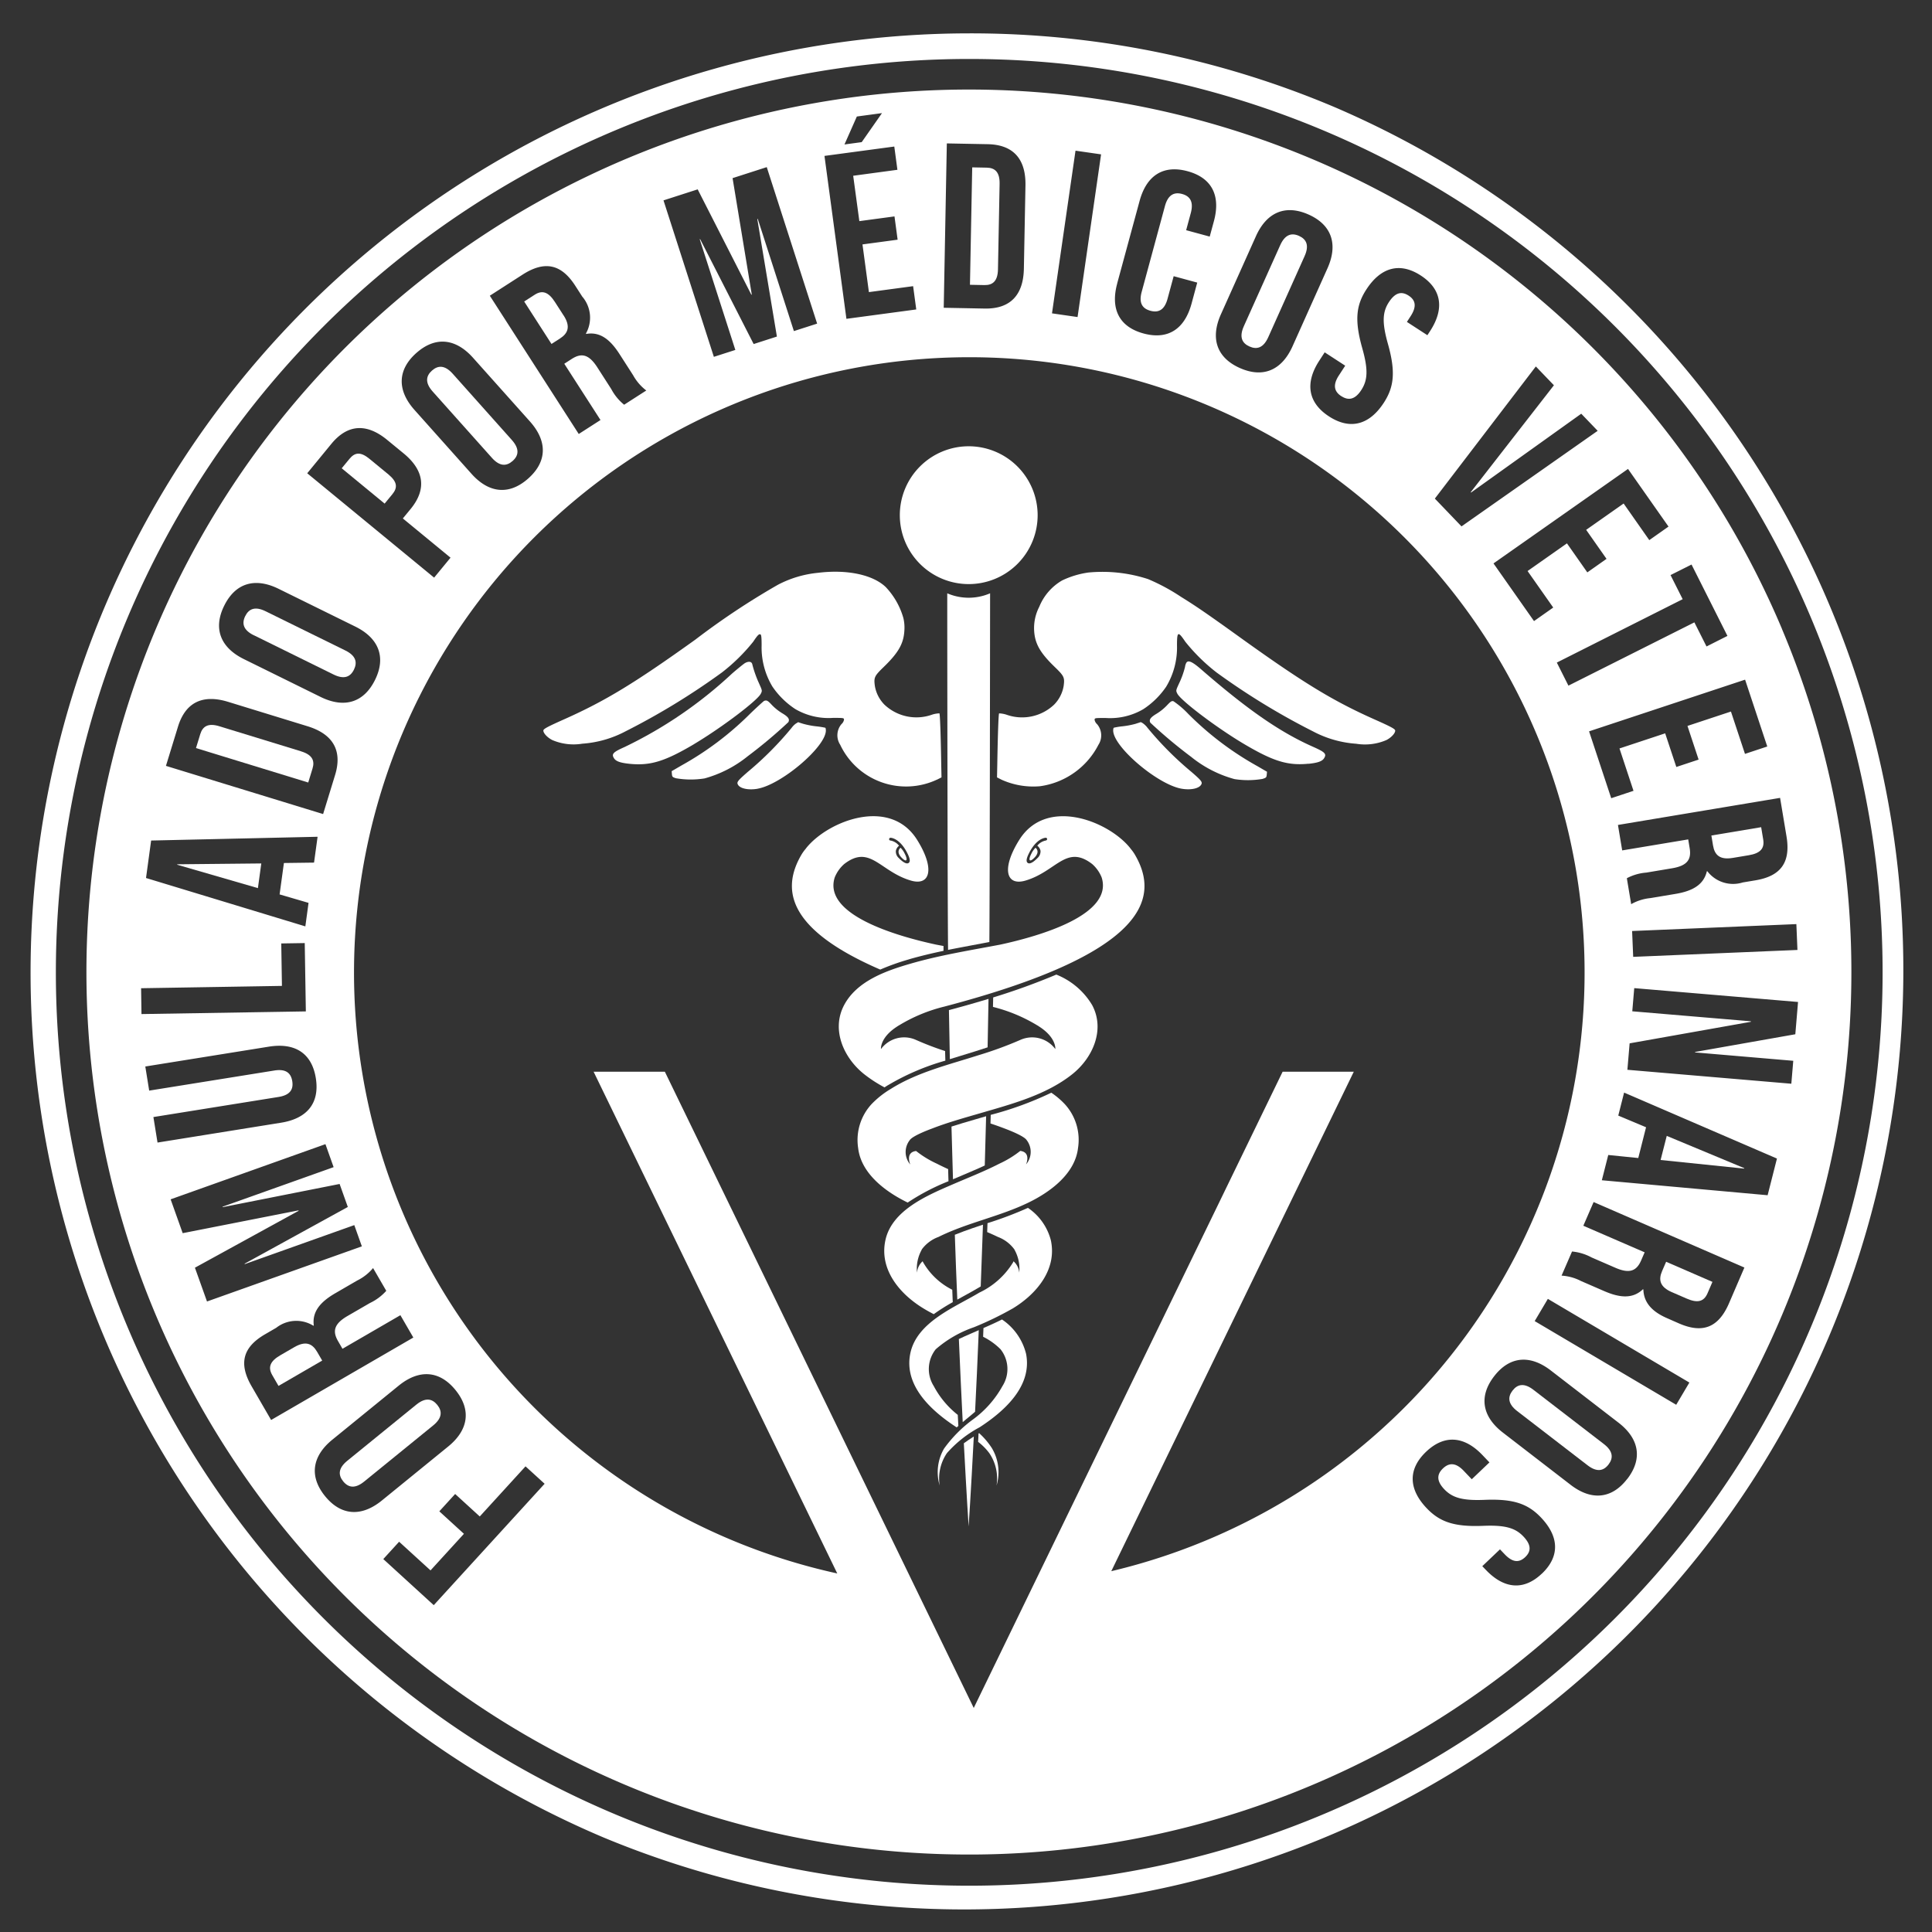
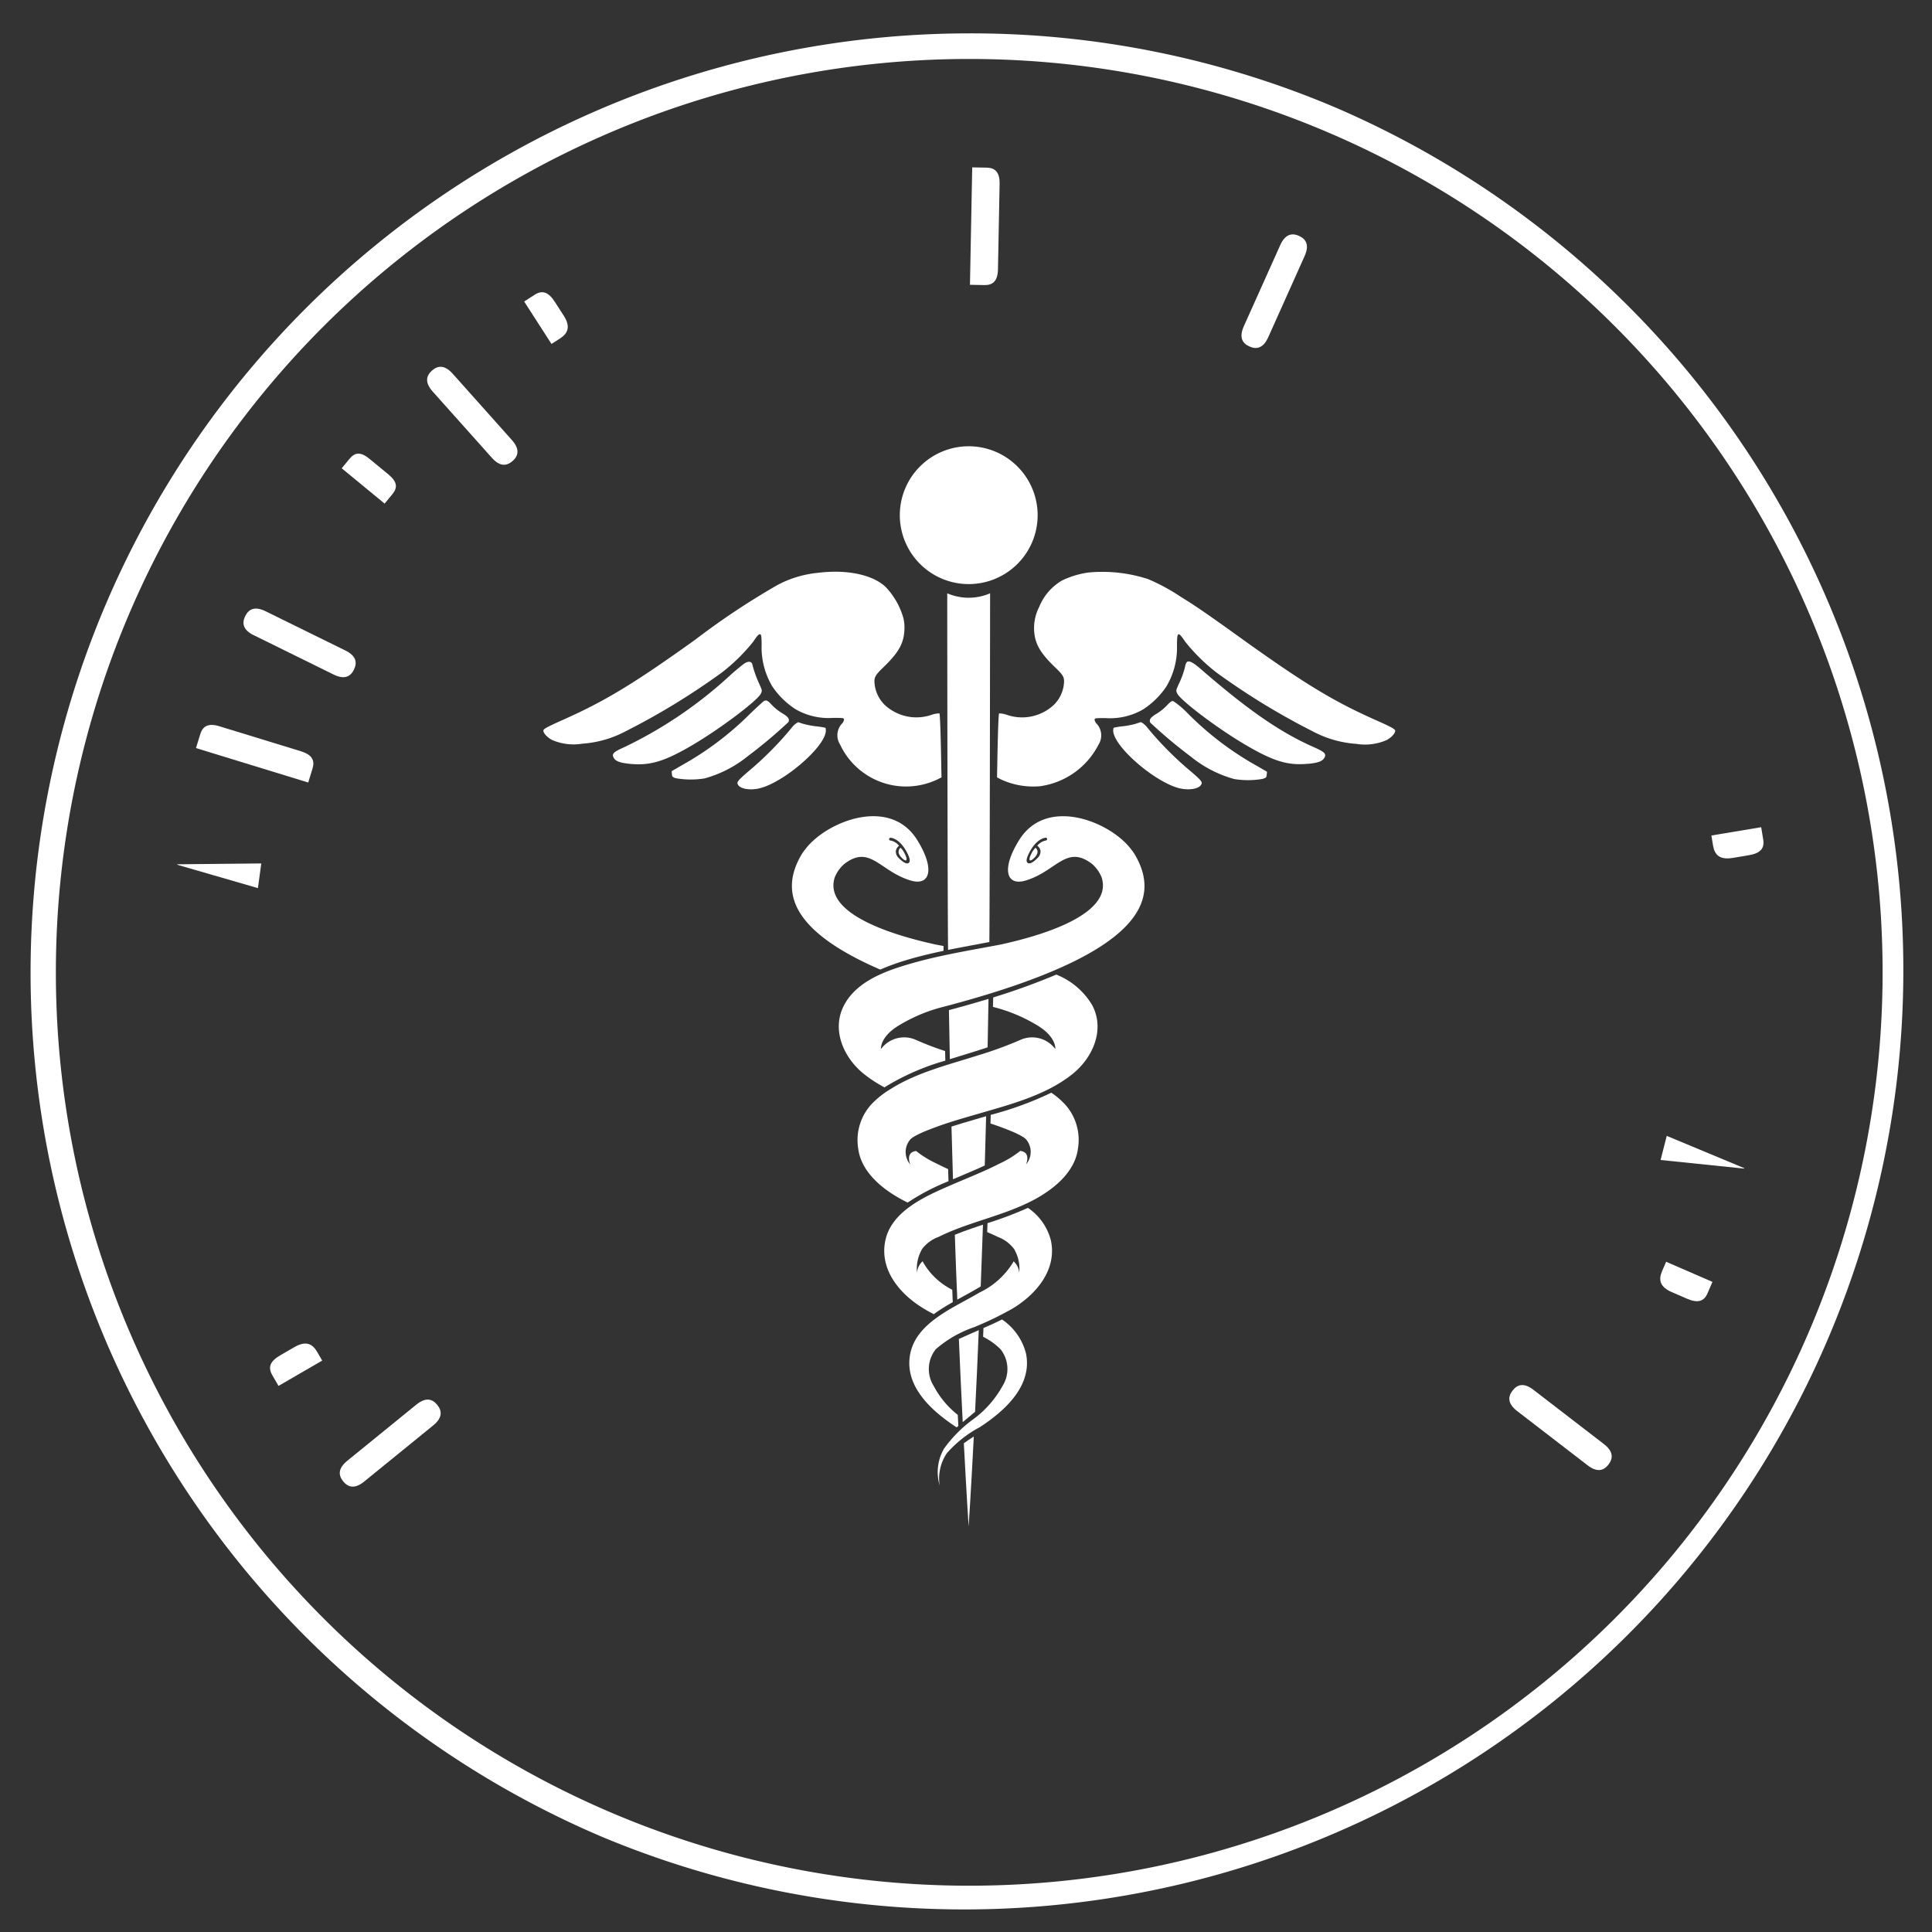
<svg xmlns="http://www.w3.org/2000/svg" width="157" height="157" viewBox="0 0 157 157">
  <rect x="0" y="0" width="157" height="157" fill="#333333" stroke="none" />
  <defs>
    <clipPath id="clip-path">
      <rect id="Rectángulo_6" data-name="Rectángulo 6" width="157" height="157" fill="none" />
    </clipPath>
  </defs>
  <g id="Grupo_3" data-name="Grupo 3" clip-path="url(#clip-path)">
    <path id="Trazado_10" data-name="Trazado 10" d="M44.522,47.6c.923-.265,1.86-.488,2.8-.686,0-.131,0-.262,0-.394-.195-.035-.389-.071-.582-.108-3.259-.7-9.226-2.433-8.258-5.463a2.881,2.881,0,0,1,.769-1.088c2.106-1.627,2.9.6,5.408,1.339,1.579.469,1.995-.944.522-3.3-2.2-3.523-7.22-1.547-8.992.633-.023.03-.044.057-.065.087a3.517,3.517,0,0,0-.352.49c-1.625,2.785-1.187,6.039,6.41,9.327a19,19,0,0,1,2.347-.835m-1.516-9.877c.028,0,.764.016,1.394,1.3.2.408.225.645.081.748a.212.212,0,0,1-.124.035c-.21,0-.5-.255-.665-.426a.71.71,0,0,1-.248-.6.682.682,0,0,1,.26-.409,1.155,1.155,0,0,0-.693-.423.11.11,0,0,1-.115-.11.108.108,0,0,1,.11-.111" transform="translate(29.35 30.354)" fill="#fff" />
    <path id="Trazado_11" data-name="Trazado 11" d="M61.225,39.112a3.364,3.364,0,0,0-.35-.49c-.021-.03-.041-.057-.065-.088-1.772-2.179-6.792-4.154-8.992-.633-1.473,2.359-1.061,3.772.52,3.3,2.5-.743,3.3-2.967,5.41-1.339a2.846,2.846,0,0,1,.767,1.086c.971,3.031-5,4.761-8.257,5.464-2.439.462-4.9.856-7.288,1.549-1.982.575-4.336,1.4-5.378,3.353-1.072,2.011-.035,4.308,1.627,5.625a11,11,0,0,0,1.655,1.072c.1-.071.21-.142.315-.2a19.579,19.579,0,0,1,4.626-1.975c-.009-.258-.016-.52-.021-.778A24.431,24.431,0,0,1,43.4,54.14a2.34,2.34,0,0,0-2.817.755s-.106-.921,1.321-1.836a1.973,1.973,0,0,1,.172-.106,13.064,13.064,0,0,1,3.668-1.512c16.227-4.267,17.6-8.7,15.481-12.329m-7.24-1.164a1.164,1.164,0,0,0-.7.423.681.681,0,0,1,.262.409.734.734,0,0,1-.251.6c-.168.172-.454.426-.663.426a.2.2,0,0,1-.124-.037c-.143-.1-.118-.338.081-.746.631-1.284,1.362-1.3,1.394-1.3a.111.111,0,0,1,0,.221" transform="translate(31.008 30.354)" fill="#fff" />
    <path id="Trazado_12" data-name="Trazado 12" d="M45.557,18.974a5.6,5.6,0,1,0,5.606,5.606,5.607,5.607,0,0,0-5.606-5.606" transform="translate(33.159 17.291)" fill="#fff" />
    <path id="Trazado_13" data-name="Trazado 13" d="M54.167,43.251a53.59,53.59,0,0,1-5.135,1.859c-.005.258-.012.513-.018.769a12.961,12.961,0,0,1,3.574,1.484,1.486,1.486,0,0,1,.17.106c1.429.914,1.323,1.836,1.323,1.836a2.341,2.341,0,0,0-2.817-.755,30.6,30.6,0,0,1-3.438,1.259c-2.375.76-4.975,1.385-7.105,2.729a7.419,7.419,0,0,0-1.562,1.231,4.3,4.3,0,0,0-1.1,3.581c.241,2.094,2.262,3.567,3.991,4.412l.035.016A17.833,17.833,0,0,1,45.4,60.046c-.011-.325-.021-.658-.028-.985-.308-.143-.615-.286-.916-.442a8.147,8.147,0,0,1-1.689-1.031c-.909.111-.47,1.1-.47,1.1a1.557,1.557,0,0,1-.057-1.966c.226-.38,1.714-.916,1.869-.976,1.243-.479,2.532-.838,3.816-1.211,2.571-.752,5.385-1.482,7.523-3.178,1.666-1.317,2.7-3.615,1.627-5.625a5.948,5.948,0,0,0-2.905-2.476" transform="translate(31.677 35.945)" fill="#fff" />
    <path id="Trazado_14" data-name="Trazado 14" d="M46.921,59.1c-.5.249-1,.477-1.507.695-.009.241-.019.476-.028.709A5.405,5.405,0,0,1,46.8,61.518a2.58,2.58,0,0,1,.157,2.994,8.373,8.373,0,0,1-2.379,2.7,10.594,10.594,0,0,0-2.366,2.379,3.8,3.8,0,0,0-.357,3,3.664,3.664,0,0,1,.591-2.633,9.5,9.5,0,0,1,2.669-2.106c1.966-1.282,4.285-3.318,3.76-5.968A4.733,4.733,0,0,0,46.921,59.1" transform="translate(34.505 48.125)" fill="#fff" />
    <path id="Trazado_15" data-name="Trazado 15" d="M52.817,48.68a27.228,27.228,0,0,1-4.923,1.8c-.005.237-.012.469-.019.7.361.12.72.246,1.077.382.154.06,1.639.6,1.867.976a1.56,1.56,0,0,1-.053,1.966s.437-.985-.472-1.095A8.18,8.18,0,0,1,48.6,54.445c-1.217.624-2.49,1.121-3.742,1.661-2.057.89-5,2.1-5.524,4.568-.511,2.382,1.174,4.37,3.086,5.53.274.17.559.324.844.472A15.657,15.657,0,0,1,44.81,65.7c-.016-.331-.028-.667-.041-1.008A5.648,5.648,0,0,1,42.4,62.458a.853.853,0,0,0-.039-.081,1.384,1.384,0,0,0-.456.93,3.153,3.153,0,0,1,.371-1.846h0a.48.48,0,0,1,.021-.053A2.939,2.939,0,0,1,43.65,60.4C46,59.232,48.636,58.746,51,57.589c1.73-.845,3.747-2.318,3.988-4.414A4.29,4.29,0,0,0,53.9,49.594a6.5,6.5,0,0,0-1.082-.914" transform="translate(32.615 40.117)" fill="#fff" />
-     <path id="Trazado_16" data-name="Trazado 16" d="M44.7,65.58a6.094,6.094,0,0,0-1.059-1.256c-.016.011-.032.019-.051.03-.009.232-.019.456-.034.677a4.692,4.692,0,0,1,.912.921,3.648,3.648,0,0,1,.585,2.631,3.793,3.793,0,0,0-.354-3" transform="translate(35.928 52.138)" fill="#fff" />
    <path id="Trazado_17" data-name="Trazado 17" d="M50.037,53.972a30.3,30.3,0,0,1-3.289,1.243c-.007.248-.016.485-.025.725.292.124.58.253.865.391a2.939,2.939,0,0,1,1.342,1.012.481.481,0,0,1,.025.053,3.165,3.165,0,0,1,.373,1.846,1.4,1.4,0,0,0-.462-.93c-.011.025-.021.055-.034.081a6.422,6.422,0,0,1-2.746,2.465c-2,1.2-5.109,2.394-5.616,4.973-.523,2.651,1.79,4.686,3.761,5.97l.014.011c.044-.041.092-.078.136-.118-.016-.292-.03-.6-.048-.9a7.357,7.357,0,0,1-1.947-2.334,2.585,2.585,0,0,1,.159-3,9.377,9.377,0,0,1,3.107-1.79,26.539,26.539,0,0,0,3.16-1.531c1.91-1.16,3.6-3.148,3.086-5.532a4.56,4.56,0,0,0-1.862-2.635" transform="translate(33.498 44.183)" fill="#fff" />
    <path id="Trazado_18" data-name="Trazado 18" d="M40.066,37.424s-.4.279.046.764.571.249.294-.276a1.648,1.648,0,0,0-.34-.488" transform="translate(33.118 31.468)" fill="#fff" />
    <path id="Trazado_19" data-name="Trazado 19" d="M46.408,37.424s.4.279-.05.764-.568.249-.292-.276a1.666,1.666,0,0,1,.341-.488" transform="translate(37.742 31.468)" fill="#fff" />
    <path id="Trazado_20" data-name="Trazado 20" d="M45.144,49.762l-.527.152-.44.129c-.61.177-1.229.359-1.844.557q.058,2.188.122,4.272l0,.011c.292-.126.585-.251.877-.373.264-.11.525-.226.79-.338L44.52,54c.172-.076.341-.157.518-.237q.056-1.952.11-4Z" transform="translate(34.987 40.948)" fill="#fff" />
    <path id="Trazado_21" data-name="Trazado 21" d="M44.764,54.746l-.493.166-.329.11c-.486.166-.974.347-1.455.541.06,1.836.129,3.59.2,5.252l0,.018c.161-.088.318-.177.472-.26.242-.131.474-.258.7-.387l.246-.14c.062-.037.127-.073.186-.108.094-.055.195-.115.3-.177.062-1.592.124-3.263.182-5Z" transform="translate(35.105 44.778)" fill="#fff" />
    <path id="Trazado_22" data-name="Trazado 22" d="M42.9,65.027c.228,4.311.389,6.757.389,6.757s.182-2.653.421-7.305c-.274.175-.55.354-.81.548" transform="translate(35.424 52.257)" fill="#fff" />
    <path id="Trazado_23" data-name="Trazado 23" d="M45.56,54.068c.034-3.317.057-24.85.06-28.337a4.4,4.4,0,0,1-3.482,0c0,3.714.023,25.46.067,28.977.748-.154,3.164-.6,3.355-.64" transform="translate(34.838 22.483)" fill="#fff" />
    <path id="Trazado_24" data-name="Trazado 24" d="M44.29,59.591l-.454.2-.184.08c-.327.14-.658.286-.98.442.106,2.524.216,4.784.313,6.741l.005.009c.094-.078.186-.157.276-.235l.244-.2.044-.035.042-.035c.126-.108.258-.221.394-.336.1-1.951.2-4.166.3-6.623Z" transform="translate(35.248 48.501)" fill="#fff" />
    <path id="Trazado_25" data-name="Trazado 25" d="M45.434,44.368c-.184.055-.37.111-.557.166l-.523.154c-.688.2-1.4.4-2.138.592q.034,2.021.074,3.975l0,.012.806-.248c.41-.124.819-.249,1.222-.377l.493-.157c.182-.058.361-.117.548-.179q.037-1.939.073-3.936Z" transform="translate(34.897 36.803)" fill="#fff" />
    <path id="Trazado_26" data-name="Trazado 26" d="M55.561,41.638l.371-.189-.021-1.013c-.039-2.439-.1-4.161-.149-4.189a2.2,2.2,0,0,0-.58.1,3.784,3.784,0,0,1-3.892-.812A2.825,2.825,0,0,1,50.514,34c-.088-.668-.034-.79.721-1.521,1.2-1.162,1.62-1.9,1.68-2.959a3.344,3.344,0,0,0-.08-1.013,6.065,6.065,0,0,0-1.431-2.52c-1.047-1.006-3.144-1.452-5.493-1.162a8.827,8.827,0,0,0-3.286.98,60.725,60.725,0,0,0-6.7,4.453c-4.911,3.519-7.286,4.964-10.593,6.444-1.457.649-1.754.812-1.754.946,0,.216.324.561.714.764a4.4,4.4,0,0,0,2.456.3,8.807,8.807,0,0,0,3.516-1.008,57.171,57.171,0,0,0,7.82-4.776,15.01,15.01,0,0,0,2.55-2.506c.345-.52.467-.642.58-.594.074.027.1.23.1.891a6.172,6.172,0,0,0,.877,3.351,6.641,6.641,0,0,0,1.862,1.83,5.362,5.362,0,0,0,3.063.716h.126c.743,0,.764.009.766.147v.009a.627.627,0,0,1-.2.345,1.406,1.406,0,0,0-.108,1.682,5.918,5.918,0,0,0,7.868,2.831" transform="translate(20.577 21.722)" fill="#fff" />
-     <path id="Trazado_27" data-name="Trazado 27" d="M47.948,42.165a6.3,6.3,0,0,0,4.716-3.358,1.406,1.406,0,0,0-.108-1.682.627.627,0,0,1-.2-.345v-.009c0-.14.023-.147.8-.147h.1a5.352,5.352,0,0,0,3.056-.716,6.641,6.641,0,0,0,1.862-1.83,6.157,6.157,0,0,0,.877-3.351c0-1.148.081-1.181.676-.3a15.011,15.011,0,0,0,2.55,2.506,57.169,57.169,0,0,0,7.82,4.776,8.807,8.807,0,0,0,3.516,1.008,4.4,4.4,0,0,0,2.456-.3c.391-.2.714-.548.714-.764,0-.134-.3-.3-1.754-.946-3.305-1.478-5.68-2.925-10.593-6.444-2.969-2.136-3.818-2.716-5.074-3.494A16.044,16.044,0,0,0,56.7,25.337a11.985,11.985,0,0,0-4.853-.534,7.273,7.273,0,0,0-2.138.647,4.377,4.377,0,0,0-1.85,2.136,3.769,3.769,0,0,0-.417,1.938c.06,1.054.479,1.8,1.68,2.959.755.73.81.852.721,1.521a2.825,2.825,0,0,1-.776,1.533,3.784,3.784,0,0,1-3.892.812,2.2,2.2,0,0,0-.58-.1c-.048.028-.108,1.751-.149,4.189l-.021,1.013.371.189a6.275,6.275,0,0,0,3.151.527" transform="translate(36.595 21.722)" fill="#fff" />
+     <path id="Trazado_27" data-name="Trazado 27" d="M47.948,42.165a6.3,6.3,0,0,0,4.716-3.358,1.406,1.406,0,0,0-.108-1.682.627.627,0,0,1-.2-.345c0-.14.023-.147.8-.147h.1a5.352,5.352,0,0,0,3.056-.716,6.641,6.641,0,0,0,1.862-1.83,6.157,6.157,0,0,0,.877-3.351c0-1.148.081-1.181.676-.3a15.011,15.011,0,0,0,2.55,2.506,57.169,57.169,0,0,0,7.82,4.776,8.807,8.807,0,0,0,3.516,1.008,4.4,4.4,0,0,0,2.456-.3c.391-.2.714-.548.714-.764,0-.134-.3-.3-1.754-.946-3.305-1.478-5.68-2.925-10.593-6.444-2.969-2.136-3.818-2.716-5.074-3.494A16.044,16.044,0,0,0,56.7,25.337a11.985,11.985,0,0,0-4.853-.534,7.273,7.273,0,0,0-2.138.647,4.377,4.377,0,0,0-1.85,2.136,3.769,3.769,0,0,0-.417,1.938c.06,1.054.479,1.8,1.68,2.959.755.73.81.852.721,1.521a2.825,2.825,0,0,1-.776,1.533,3.784,3.784,0,0,1-3.892.812,2.2,2.2,0,0,0-.58-.1c-.048.028-.108,1.751-.149,4.189l-.021,1.013.371.189a6.275,6.275,0,0,0,3.151.527" transform="translate(36.595 21.722)" fill="#fff" />
    <path id="Trazado_28" data-name="Trazado 28" d="M63.4,37.18c.8-.081,1.146-.216,1.294-.493.182-.317.027-.465-.877-.87-2.7-1.188-5.334-3.01-9.123-6.3-.789-.688-1.126-.815-1.254-.472a.871.871,0,0,0-.069.256,7.005,7.005,0,0,1-.506,1.39c-.242.534-.242.541-.127.776.263.561,3.2,2.782,5.422,4.1,2.38,1.409,3.554,1.774,5.24,1.606" transform="translate(42.929 24.889)" fill="#fff" />
    <path id="Trazado_29" data-name="Trazado 29" d="M33.377,35.563c2.219-1.323,5.16-3.542,5.422-4.1.115-.235.115-.242-.149-.829a9.2,9.2,0,0,1-.552-1.565c-.055-.216-.3-.249-.587-.087-.106.062-.525.4-.964.776l-.03.025c-.028.025-.057.05-.085.076a34.914,34.914,0,0,1-8.715,5.949c-.9.4-1.059.554-.877.87.149.278.5.412,1.3.493,1.685.168,2.86-.2,5.24-1.606" transform="translate(23.032 24.9)" fill="#fff" />
    <path id="Trazado_30" data-name="Trazado 30" d="M32.123,36.994a9.627,9.627,0,0,0,3.528-1.809,39.452,39.452,0,0,0,3.3-2.768c.129-.244-.005-.433-.506-.73a4.184,4.184,0,0,1-.819-.654c-.357-.384-.432-.417-.642-.345-.053.028-.554.481-1.114,1.02a25.18,25.18,0,0,1-5.6,4.226l-.8.465.019.237c.021.223.048.249.325.338a7.06,7.06,0,0,0,2.3.019" transform="translate(25.112 26.268)" fill="#fff" />
    <path id="Trazado_31" data-name="Trazado 31" d="M60.624,37c.278-.088.3-.115.324-.338l.021-.237-.8-.465a25.157,25.157,0,0,1-5.6-4.237,7.31,7.31,0,0,0-1.2-1.027c-.149-.041-.223.007-.548.352a4.2,4.2,0,0,1-.824.661c-.5.3-.635.486-.508.73A39.483,39.483,0,0,0,54.8,35.211a9.594,9.594,0,0,0,3.528,1.811,7.012,7.012,0,0,0,2.3-.019" transform="translate(41.992 26.29)" fill="#fff" />
    <path id="Trazado_32" data-name="Trazado 32" d="M34.131,37.061c1.943-.338,5.553-3.406,5.553-4.73,0-.11-.019-.21-.046-.225a6.479,6.479,0,0,0-.729-.115,6.667,6.667,0,0,1-1.081-.209c-.223-.067-.4-.129-.4-.129a1.084,1.084,0,0,1-.161.1,1.531,1.531,0,0,0-.359.352,26.929,26.929,0,0,1-3.583,3.6c-.8.7-.9.817-.789,1.02.168.324.863.467,1.6.338" transform="translate(27.428 27.033)" fill="#fff" />
    <path id="Trazado_33" data-name="Trazado 33" d="M56.919,36.722c.108-.2.014-.325-.789-1.02a26.753,26.753,0,0,1-3.6-3.618c-.156-.216-.486-.467-.561-.426-.007.007-.182.06-.391.129a6.81,6.81,0,0,1-1.047.2,5.964,5.964,0,0,0-.714.115c-.034.014-.055.115-.055.225,0,1.325,3.611,4.394,5.555,4.732.736.129,1.431-.012,1.6-.338" transform="translate(40.699 27.033)" fill="#fff" />
    <path id="Trazado_34" data-name="Trazado 34" d="M76.3,2.081A74.223,74.223,0,1,1,2.081,76.3,74.225,74.225,0,0,1,76.3,2.081M76.3,0A76.325,76.325,0,0,0,46.6,146.613,76.325,76.325,0,0,0,106.007,6,75.835,75.835,0,0,0,76.3,0" transform="translate(2.459 2.711)" fill="#fff" />
    <path id="Trazado_35" data-name="Trazado 35" d="M16.157,33.925l-6.64-2.037c-.912-.281-1.358,0-1.554.64L7.616,33.66l9.121,2.8.347-1.132c.2-.638-.014-1.123-.927-1.4" transform="translate(8.311 27.13)" fill="#fff" />
    <path id="Trazado_36" data-name="Trazado 36" d="M78.986,38.975l1.3-.217c.943-.156,1.3-.546,1.18-1.28l-.166-1-4.046.676.134.81c.129.771.546,1.185,1.6,1.01" transform="translate(61.818 30.742)" fill="#fff" />
    <path id="Trazado_37" data-name="Trazado 37" d="M23.5,22.718c.633.711,1.188.7,1.689.256s.568-.994-.069-1.707l-4.8-5.379c-.637-.711-1.19-.7-1.689-.256s-.569,1,.065,1.707Z" transform="translate(16.47 14.484)" fill="#fff" />
-     <path id="Trazado_38" data-name="Trazado 38" d="M140.342,46.388a71.714,71.714,0,1,0-66.045,99.6c.12,0,.24,0,.363,0v0l0,0a71.712,71.712,0,0,0,65.68-99.595M141.6,72.479l-13.348.561-.088-2.1,13.348-.561Zm-.89-9.233c.359,2.145-.486,3.234-2.518,3.574l-1.036.173a2.633,2.633,0,0,1-2.879-.912l-.039.005c-.26,1.109-1.181,1.611-2.555,1.839l-2.034.34a3.952,3.952,0,0,0-1.561.493l-.352-2.108a4.074,4.074,0,0,1,1.586-.458l2.071-.347c1.224-.2,1.606-.693,1.448-1.636l-.118-.714-5.365.895-.345-2.069,13.176-2.2Zm-1.563-7.3-1.811.6-1.141-3.441-3.532,1.169.905,2.736-1.811.6-.907-2.734-3.712,1.229,1.139,3.443-1.811.6-1.8-5.434,12.679-4.2Zm-6.154-14.787,2.918,5.8-1.7.858-.987-1.959L122.989,51l-.943-1.875,10.227-5.15-.987-1.959Zm-1.871-3.084-1.562,1.1L127.475,36.2l-3.045,2.14,1.655,2.357-1.561,1.1-1.655-2.359-3.2,2.249,2.085,2.967-1.562,1.1L116.9,41.068l10.931-7.678Zm-9.312-11.484-6.761,8.69.027.027,8.955-6.405,1.335,1.39L114.3,38.059,112.134,35.8l8.207-10.738Zm-17.27.886c.561.364,1.1.3,1.618-.5s.573-1.652.074-3.409c-.633-2.251-.5-3.482.336-4.762,1.164-1.793,2.709-2.246,4.421-1.135s1.929,2.707.768,4.5l-.23.352-1.664-1.08.3-.463c.52-.8.4-1.312-.164-1.676s-1.077-.267-1.6.534-.571,1.653-.073,3.409c.631,2.251.493,3.482-.338,4.762-1.164,1.793-2.725,2.237-4.453,1.114s-1.961-2.727-.8-4.52l.447-.688L104.85,25l-.52.8c-.52.8-.354,1.317.207,1.68m-6.943-13c.874-1.951,2.4-2.6,4.281-1.761s2.409,2.419,1.533,4.37l-2.84,6.338c-.875,1.951-2.4,2.6-4.283,1.761s-2.409-2.419-1.533-4.37ZM86.319,18.318l1.82-6.7c.559-2.062,1.91-2.962,3.9-2.421s2.7,2,2.14,4.06l-.34,1.252-1.915-.52L92.3,12.6c.249-.92-.06-1.379-.706-1.554s-1.144.064-1.394.985L88.311,19c-.251.92.064,1.362.709,1.537s1.139-.048,1.39-.967l.5-1.843,1.915.52-.463,1.714c-.561,2.062-1.912,2.96-3.9,2.421s-2.7-2-2.14-4.06M82.933,7.527l2.078.3L83.1,21.047l-2.078-.3ZM72.476,6.937,75.8,7c2.1.041,3.107,1.224,3.066,3.362l-.129,6.754c-.041,2.138-1.095,3.282-3.194,3.241l-3.319-.064ZM65.164,4.751l2.043-.276L65.558,6.834l-1.4.189Zm3.043,2.44.253,1.89-3.593.485.5,3.687,2.856-.384.255,1.892-2.856.384.522,3.876,3.593-.483.255,1.892-5.675.762L62.533,7.953ZM52.23,10.671l4.361,8.561.035-.012L55.065,9.759l2.778-.895,4.094,12.717-1.889.607-2.936-9.118-.037.012,1.592,9.551-1.889.608L52.43,14.717l-.035.011,2.895,8.992-1.745.561L49.452,11.566ZM38,17.6c1.83-1.176,3.164-.831,4.28.9l.568.882a2.633,2.633,0,0,1,.3,3.006l.021.032c1.121-.2,1.947.451,2.7,1.622l1.114,1.733a3.96,3.96,0,0,0,1.07,1.241l-1.8,1.157A4.123,4.123,0,0,1,45.208,26.9l-1.135-1.767c-.672-1.043-1.271-1.2-2.074-.684l-.61.393,2.943,4.573-1.767,1.135L35.338,19.314Zm-8.64,6.375c1.537-1.372,3.19-1.211,4.614.382l4.628,5.18c1.424,1.6,1.4,3.256-.14,4.628s-3.19,1.213-4.614-.38L29.221,28.6c-1.424-1.593-1.4-3.254.14-4.628m-6.9,7.38c1.333-1.622,2.886-1.678,4.538-.32l1.34,1.1c1.65,1.358,1.894,2.893.561,4.515l-.63.766,3.875,3.188-1.333,1.622L20.5,33.742ZM13.753,44.506c.911-1.848,2.5-2.318,4.421-1.374L24.406,46.2c1.917.944,2.515,2.5,1.6,4.343s-2.5,2.318-4.421,1.374l-6.23-3.072c-1.917-.944-2.515-2.5-1.6-4.343m-3.76,9.839c.615-2.007,2.032-2.651,4.074-2.025L20.526,54.3c2.044.628,2.854,1.954,2.239,3.961l-.974,3.174L9.019,57.52ZM7.815,63.587l13.527-.306-.288,2.1-2.449.032-.35,2.552,2.352.688-.26,1.91L7.4,66.632ZM7,75.589,18.445,75.4,18.39,71.95l1.908-.03.09,5.553-13.357.216ZM8,86.058l10.175-1.634c.941-.152,1.215-.621,1.109-1.28s-.513-1.019-1.454-.868L7.657,83.91,7.342,81.95l10.043-1.613c2.11-.338,3.486.523,3.813,2.557s-.709,3.284-2.821,3.623L8.335,88.131ZM11.374,98.3,19.8,93.677l-.012-.035-9.408,1.852-.98-2.75L21.98,88.26l.665,1.869L13.62,93.344l.012.035,9.5-1.883.667,1.869-8.386,4.608.012.035,8.9-3.169.615,1.726-12.584,4.481Zm4.607,9.638c-1.091-1.883-.686-3.2,1.1-4.232l.907-.527A2.633,2.633,0,0,1,21,103.016l.034-.019c-.147-1.128.539-1.922,1.745-2.621l1.783-1.035a3.946,3.946,0,0,0,1.289-1.012l1.072,1.85a4.15,4.15,0,0,1-1.325.989l-1.816,1.052c-1.073.622-1.259,1.215-.78,2.041l.363.628,4.706-2.729,1.052,1.816-11.557,6.7Zm5.97,8.929c-1.3-1.6-1.066-3.243.592-4.593l5.387-4.386c1.659-1.349,3.316-1.247,4.617.352s1.065,3.243-.592,4.591l-5.388,4.386c-1.657,1.349-3.316,1.247-4.616-.35m8.831,8.856-4.1-3.745,1.286-1.409,2.552,2.329,2.715-2.973-2-1.827,1.286-1.409,2,1.827,3.719-4.073,1.551,1.415Zm55.059-2.762,19.705-40.585H99.763l-25.1,51.7-25.1-51.7H43.773l19.8,40.771a50,50,0,1,1,22.273-.186m34.988.195c-1.478,1.408-3.081,1.249-4.555-.3l-.29-.3,1.438-1.369.382.4c.658.691,1.183.69,1.668.23s.509-.987-.149-1.678-1.477-.939-3.3-.861c-2.338.092-3.5-.327-4.555-1.432-1.475-1.546-1.544-3.167-.051-4.589s3.107-1.277,4.582.271l.566.594-1.436,1.369-.658-.69c-.66-.691-1.2-.651-1.684-.189s-.55,1,.108,1.691,1.477.939,3.3.861c2.338-.092,3.5.327,4.555,1.432,1.475,1.547,1.558,3.155.08,4.564m6.929-7.693c-1.257,1.632-2.913,1.777-4.6.474l-5.5-4.241c-1.692-1.305-1.972-2.943-.714-4.575s2.914-1.779,4.607-.474l5.5,4.241c1.692,1.305,1.974,2.943.714,4.575m3.977-6.028-11.5-6.8,1.07-1.806,11.5,6.8Zm4.287-8.239c-.867,2-2.168,2.451-4.059,1.629L131,102.4c-1.261-.548-1.89-1.3-1.921-2.333l-.035-.016c-.821.789-1.867.707-3.144.152l-1.89-.821a3.924,3.924,0,0,0-1.579-.437l.851-1.961a4.112,4.112,0,0,1,1.581.479l1.926.836c1.139.5,1.726.292,2.106-.584l.288-.665L124.2,94.89l.836-1.926,12.253,5.323Zm3.142-8.789-13.473-1.217.522-2.053,2.439.246.633-2.5-2.258-.948.474-1.869,12.421,5.36Zm2.083-10.925-.157,1.864L127.78,82.217l.182-2.149,9.857-1.752,0-.039-9.641-.813.159-1.883,13.311,1.125-.221,2.624-8.145,1.438,0,.037Z" transform="translate(4.466 4.717)" fill="#fff" />
    <path id="Trazado_39" data-name="Trazado 39" d="M12.992,60.5l-1.139.66c-.826.479-1.026.971-.653,1.615l.506.875,3.551-2.058-.412-.709c-.393-.677-.928-.918-1.853-.382" transform="translate(10.926 48.973)" fill="#fff" />
    <path id="Trazado_40" data-name="Trazado 40" d="M20.434,63.2l-5.6,4.554c-.739.6-.755,1.157-.334,1.675s.969.615,1.708.012l5.6-4.554c.739-.6.755-1.157.334-1.675s-.969-.615-1.708-.012" transform="translate(13.39 50.951)" fill="#fff" />
    <path id="Trazado_41" data-name="Trazado 41" d="M6.753,38.25l6.559,1.9.274-2.005-6.828.069Z" transform="translate(7.647 32.021)" fill="#fff" />
    <path id="Trazado_42" data-name="Trazado 42" d="M10.641,28.6l6.471,3.188c.856.423,1.367.207,1.661-.393s.156-1.137-.7-1.558L11.6,26.653c-.856-.423-1.367-.207-1.662.393s-.156,1.135.7,1.558" transform="translate(9.989 23.022)" fill="#fff" />
    <path id="Trazado_43" data-name="Trazado 43" d="M81.719,53.288l-6.3-2.624-.5,1.959,6.792.7Z" transform="translate(60.026 41.641)" fill="#fff" />
    <path id="Trazado_44" data-name="Trazado 44" d="M75.649,66.907l-5.714-4.4c-.755-.584-1.3-.472-1.707.057s-.377,1.084.378,1.666l5.714,4.4c.755.584,1.3.472,1.706-.057s.377-1.084-.378-1.666" transform="translate(54.685 50.439)" fill="#fff" />
    <path id="Trazado_45" data-name="Trazado 45" d="M18.118,21.01,16.57,19.737c-.737-.607-1.2-.52-1.627,0l-.631.766L17.8,23.373l.631-.766c.424-.516.419-.99-.318-1.6" transform="translate(13.456 17.551)" fill="#fff" />
    <path id="Trazado_46" data-name="Trazado 46" d="M56.306,18.345c.608.274,1.139.115,1.53-.757l2.95-6.582c.391-.87.157-1.372-.451-1.646s-1.141-.113-1.531.757L55.849,16.7c-.387.87-.154,1.374.456,1.646" transform="translate(45.228 9.81)" fill="#fff" />
    <path id="Trazado_47" data-name="Trazado 47" d="M75.85,58.919l1.208.525c.875.38,1.39.249,1.685-.433l.4-.928-3.763-1.634-.327.752c-.311.718-.186,1.293.794,1.719" transform="translate(60.015 46.086)" fill="#fff" />
    <path id="Trazado_48" data-name="Trazado 48" d="M45.458,14.446,45.591,7.5c.019-.955-.375-1.307-1.043-1.319l-1.183-.023L43.182,15.7l1.183.023c.667.012,1.075-.324,1.093-1.277" transform="translate(35.64 7.443)" fill="#fff" />
    <path id="Trazado_49" data-name="Trazado 49" d="M25.9,13.787l-.713-1.107c-.516-.8-1.015-.98-1.641-.578l-.851.548,2.219,3.45.69-.444c.658-.423.874-.971.3-1.869" transform="translate(19.901 11.851)" fill="#fff" />
  </g>
</svg>